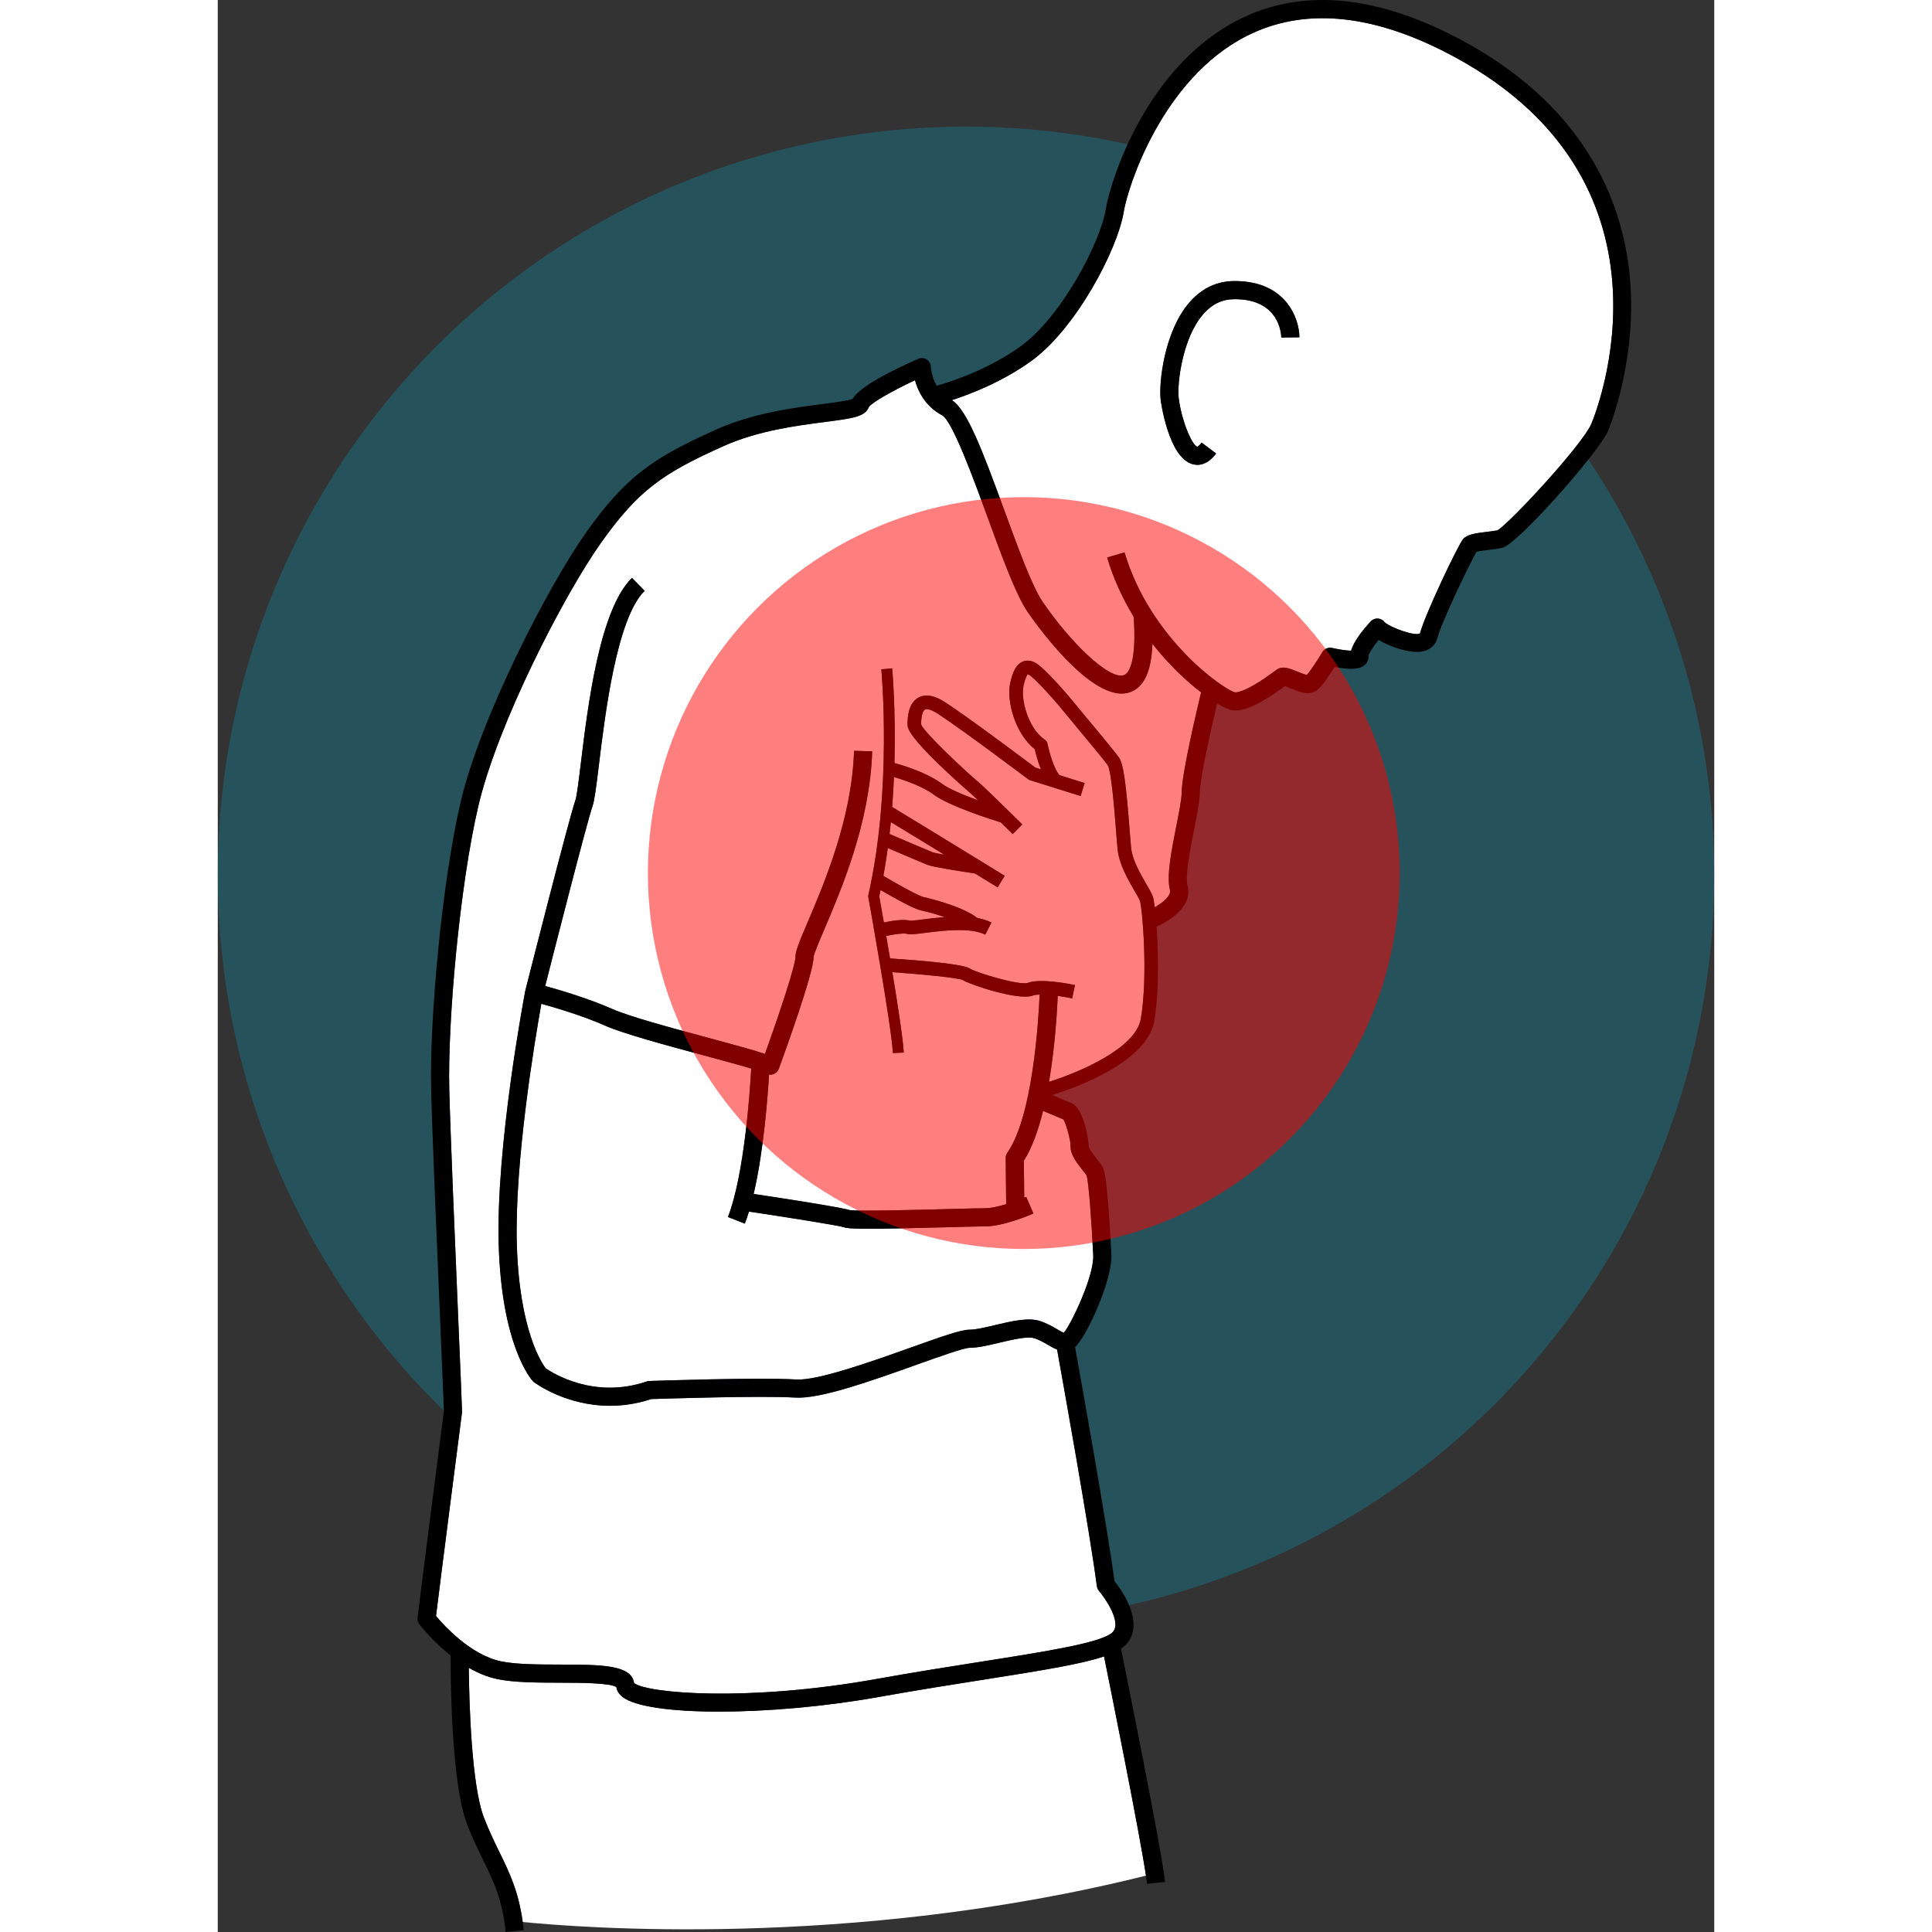
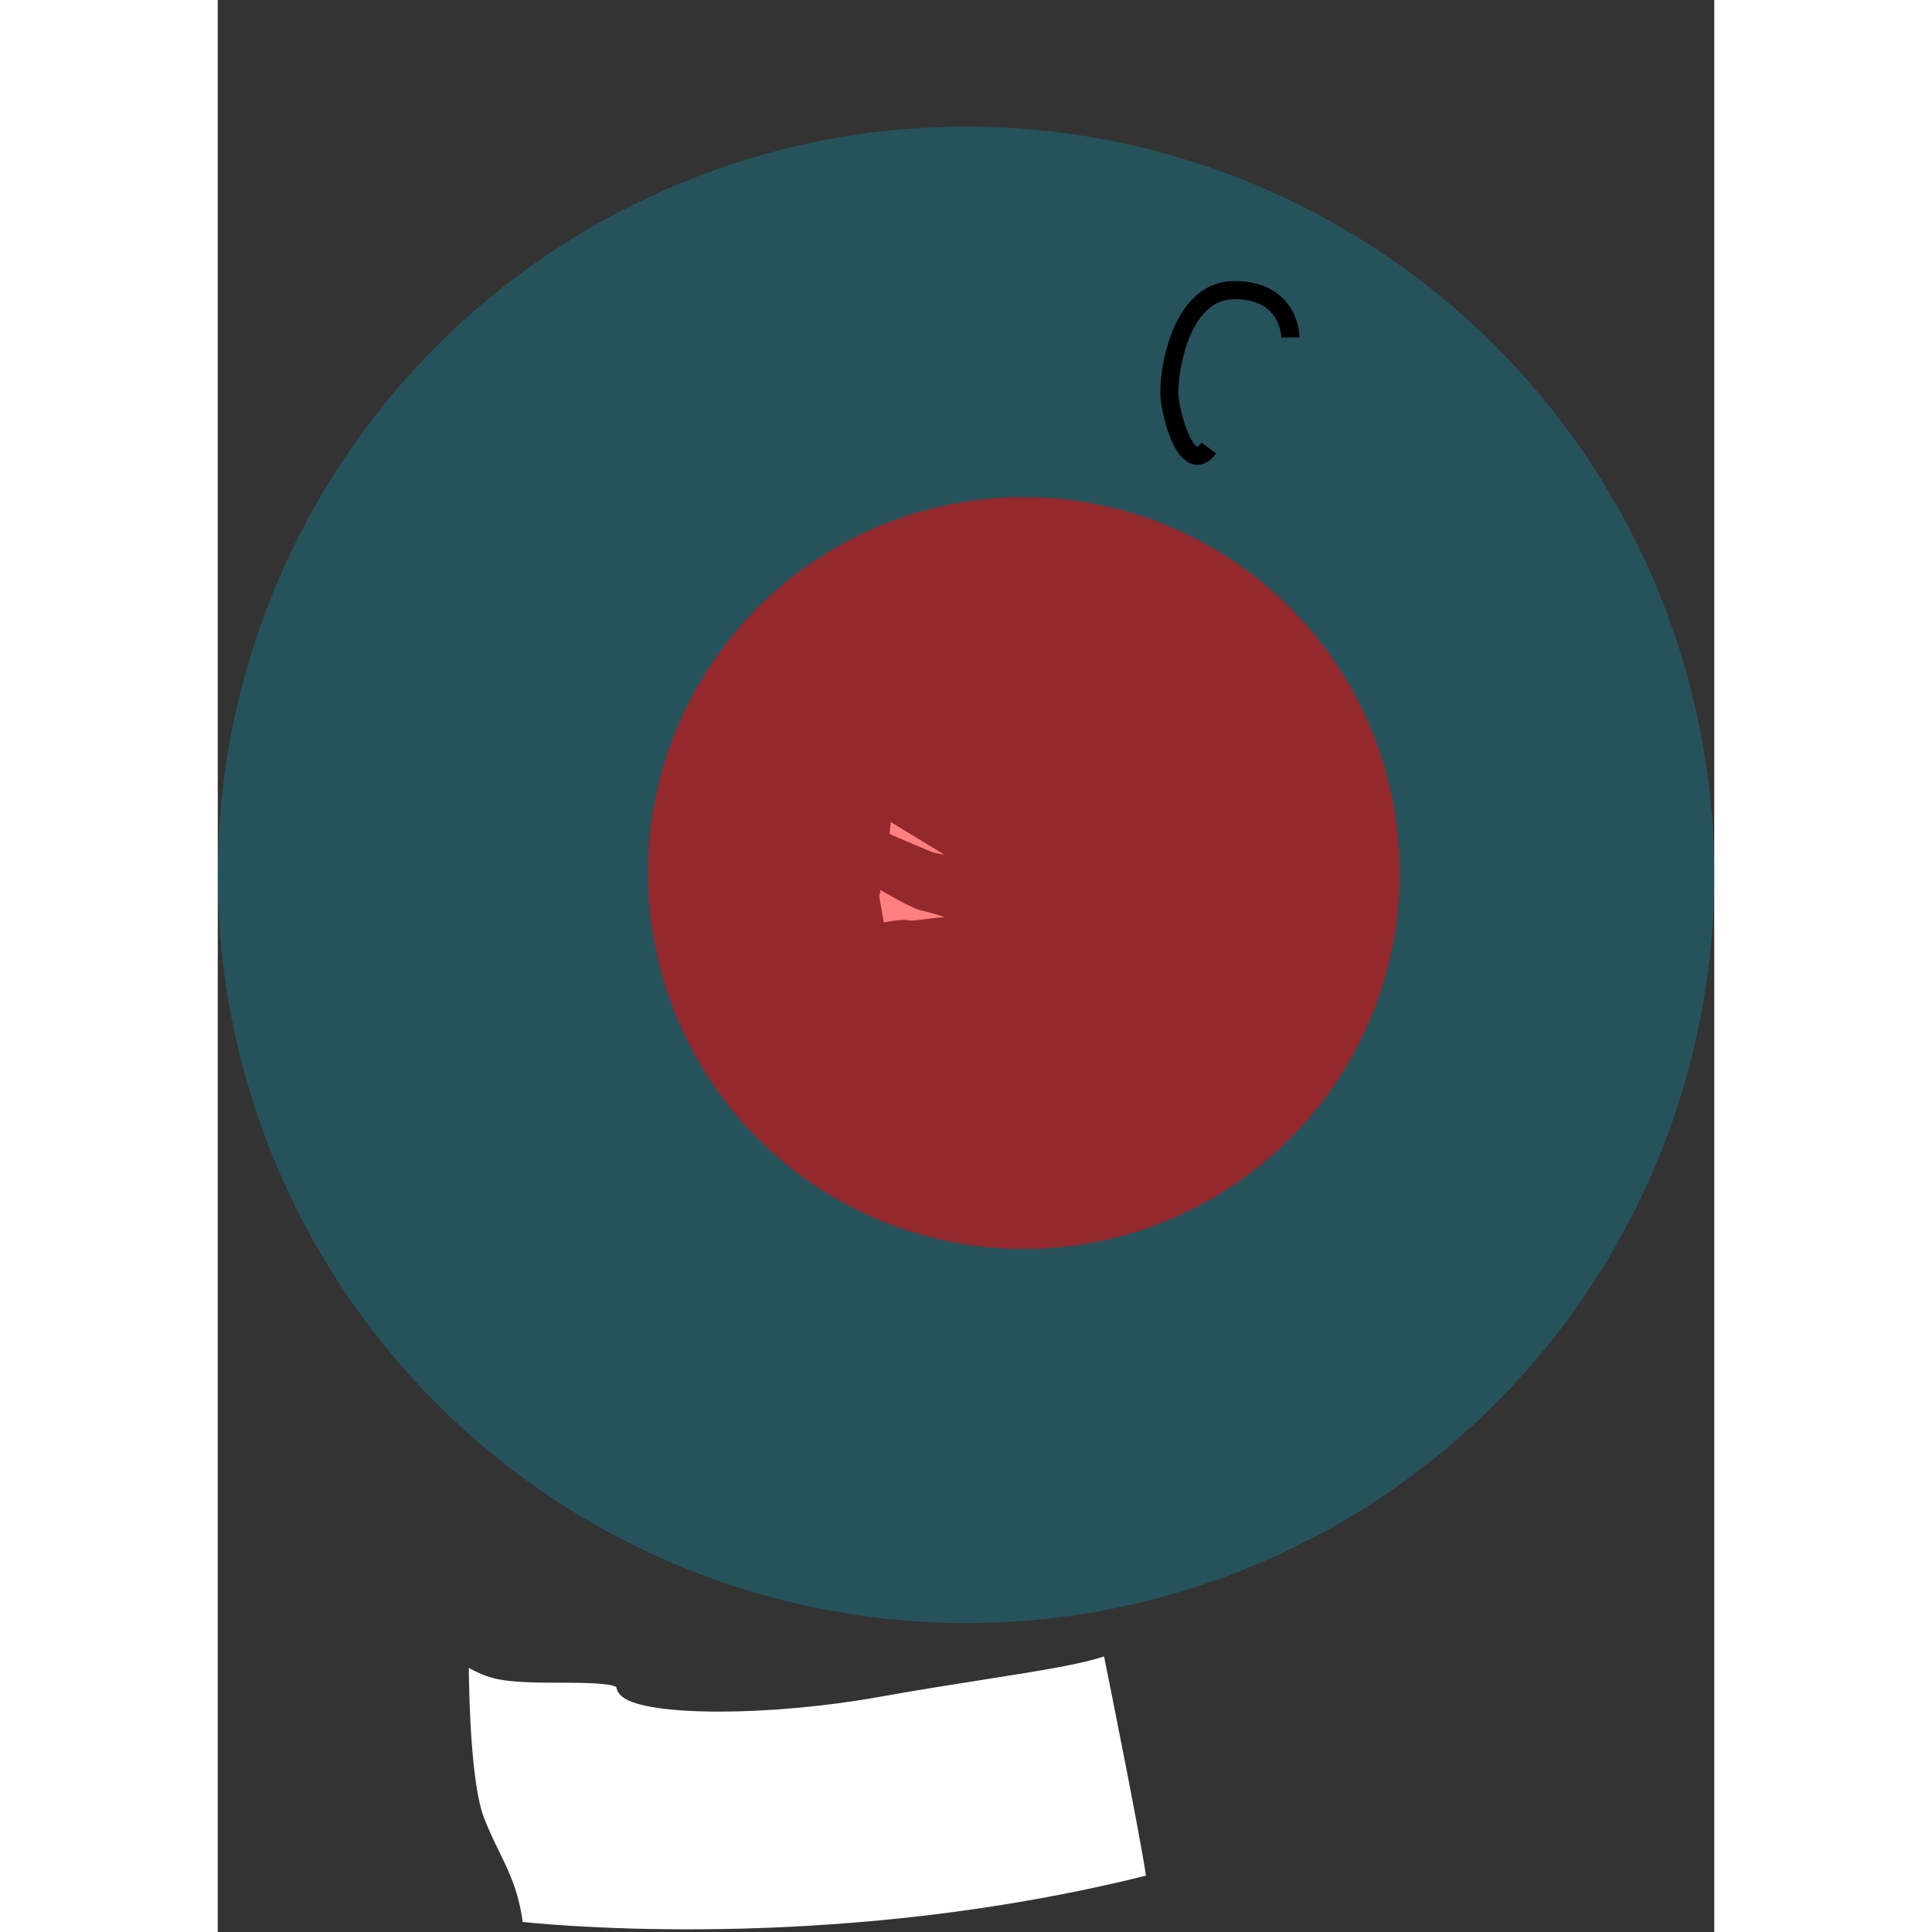
<svg xmlns="http://www.w3.org/2000/svg" width="512" viewBox="0 0 330 426.041" height="512" id="Layer_1">
  <rect x="0" y="0" width="330" height="426.041" fill="#333333" stroke="none" />
  <g>
    <circle r="165" opacity="0.4" fill="#128097" cy="192.92" cx="165" />
    <g fill="#fff">
      <path d="m169.165 370.351c-6.94 1.091-14.808 2.328-23.367 3.859-12.055 2.156-24.814 3.233-35.246 3.234-10.453 0-18.569-1.082-21.305-3.245-.932-.737-1.267-1.546-1.367-2.174-1.443-.934-7.991-.947-12.373-.957-5.003-.012-10.176-.023-13.888-.805-2.224-.468-4.33-1.373-6.264-2.477.078 7.337.557 25.902 3.371 33.115 1.15 2.948 2.296 5.293 3.403 7.56 2.231 4.566 4.178 8.566 5.118 15.372 11.59 1.174 71.981 6.121 137.439-10.22-1.411-9.446-7.801-41.205-9.243-48.339-4.953 1.668-13.322 3.04-26.278 5.077z" />
      <path d="m160.233 188.486c-1.723-1.056-3.127-1.915-3.731-2.284-1.573-.961-5.728-3.488-8.081-4.918-.085.87-.177 1.744-.278 2.623 1.792.771 8.392 3.607 9.475 4.026.291.11 1.269.311 2.615.554z" />
-       <path d="m302.894 93.476c.931-2.204 22.165-54.312-32.337-82.061-16.734-8.521-31.429-9.69-43.675-3.476-18.641 9.459-26.211 33.323-27.086 38.724-1.368 8.435-10.652 26.069-20.674 33.145-6.418 4.53-13.252 7.152-17.236 8.429 3.335 2.14 6.616 10.739 11.614 24.421 2.977 8.146 6.054 16.57 8.344 19.96 5.825 8.623 14.661 17.428 17.988 16.256 1.461-.509 2.778-4.169 2.138-12.882-2.354-3.868-4.411-8.227-5.844-13.053l3.834-1.139c5.729 19.285 22.148 30.421 24.363 30.871.193.03 2.215.185 8.86-4.76l.282-.209c1.313-.956 2.849-.33 4.626.396.565.231 1.543.629 2.07.733.748-.804 2.298-3.133 3.401-5.015.443-.756 1.325-1.134 2.182-.935 1.497.35 3.2.587 4.185.606.568-2.06 2.557-4.55 4.318-6.451.438-.473 1.078-.71 1.714-.625.559.069 1.058.37 1.381.822 1.247 1.127 6.712 3.169 7.783 2.424.916-3.792 8.361-19.452 9.479-20.753.898-1.05 2.534-1.294 5.348-1.636.797-.097 1.617-.196 2.237-.315 2.823-1.672 18.805-18.98 20.704-23.479zm-68.366-19.042c-.019-.87-.472-8.458-10.23-8.458-.058 0-.114 0-.172.001-2.648.023-4.867 1.094-6.783 3.271-4.662 5.297-5.8 15.475-5.445 18.449.583 4.909 2.922 10.541 4.13 10.81-.006-.006.337-.108.935-.904l3.199 2.4c-1.469 1.958-2.941 2.507-4.129 2.507-.38 0-.731-.056-1.043-.14-5.402-1.452-7.049-14.073-7.064-14.2-.44-3.7.78-15.161 6.415-21.564 2.673-3.037 5.953-4.594 9.75-4.628.069-.001.141-.001.21-.001 11.146 0 14.184 8.097 14.229 12.405z" />
-       <path d="m181.99 244.967c-1.048 4.254-2.423 8.169-4.234 10.981l.085 8.175c.163-.067.315-.131.442-.185l1.587 3.672c-.669.289-6.649 2.826-10.609 2.826-1.01 0-3.761.072-7.242.165-9.441.249-15.129.362-18.599.362-3.621 0-4.825-.123-5.364-.345-1.118-.362-11.511-2.031-20.919-3.446-.287.938-.59 1.832-.913 2.658l-3.725-1.457c3.642-9.313 4.878-28.086 5.134-32.734-2.771-.834-6.76-1.909-10.669-2.962-8.188-2.206-17.47-4.706-21.525-6.498-4.927-2.176-10.976-3.967-14.083-4.827-1.378 7.711-5.959 34.942-5.403 53.178.58 18.982 5.574 26.178 6.364 27.201 1.416.985 10.606 6.892 22.267 2.908.186-.064.381-.1.577-.106.981-.033 24.146-.831 32.463-.329 4.658.265 16.474-3.934 25.1-7.012 7.319-2.61 11.223-3.973 13.044-3.973 1.395 0 3.565-.517 5.664-1.017 3.606-.859 7.331-1.744 9.941-.877 1.532.511 2.754 1.227 3.736 1.801.482.282 1.117.654 1.457.771 1.52-1.692 6.765-12.56 6.484-17.189-.367-7.492-.999-15.942-1.44-17.48-.197-.29-.515-.691-.848-1.113-1.313-1.662-2.802-3.547-2.703-5.423.054-1.033-.93-4.811-1.578-5.834-.964-.41-3.049-1.286-4.492-1.892z" />
-       <path d="m194.329 350.827c-.255-.295-.419-.66-.47-1.047-1.605-12.252-7.458-44.877-8.777-52.185-.723-.274-1.399-.669-1.992-1.017-.865-.506-1.845-1.079-2.981-1.458-1.527-.511-4.977.312-7.75.973-2.431.579-4.726 1.126-6.591 1.126-1.214 0-6.785 1.987-11.7 3.74-9.94 3.547-21.19 7.575-26.684 7.236-7.638-.458-29.044.233-31.794.325-3.228 1.066-6.287 1.482-9.098 1.482-9.676 0-16.39-4.928-16.751-5.199-.096-.071-.185-.152-.267-.24-.279-.301-6.839-7.626-7.519-29.912-.664-21.764 5.591-54.773 5.857-56.168l.009.002c.007-.039.008-.078.018-.117.388-1.531 9.521-37.565 11.028-41.92.318-.921.747-4.443 1.2-8.173 1.538-12.65 4.113-33.825 11.266-40.846l2.803 2.856c-6.153 6.039-8.719 27.138-10.098 38.474-.613 5.043-.953 7.733-1.392 8.998-1.26 3.64-8.488 31.984-10.443 39.676 3.147.862 9.528 2.735 14.852 5.087 3.774 1.668 12.898 4.126 20.949 6.294 5.87 1.581 10.12 2.737 12.657 3.586 3.417-9.477 6.728-19.616 6.728-21.359 0-1.318.818-3.292 2.67-7.631 3.662-8.582 9.791-22.946 10.252-37.848l3.998.123c-.483 15.655-6.798 30.453-10.571 39.295-1.127 2.643-2.293 5.375-2.35 6.089.001 3.476-6.383 21.114-7.663 24.614-.195.535-.609.962-1.14 1.172-.237.095-.488.142-.738.142-.095 0-.188-.019-.281-.033-.292 4.905-1.191 16.909-3.392 26.32 6.461.973 19.077 2.915 21.213 3.569 1.8.293 15.781-.074 22.525-.252 3.511-.093 6.285-.166 7.348-.166 1.249 0 2.962-.4 4.595-.895l-.106-10.171c-.004-.418.123-.827.363-1.17 5.582-7.949 6.864-28.901 7.12-34.872-.639.015-1.166.079-1.504.211-3.118 1.197-13.801-2.381-15.513-3.442-1.179-.485-8.564-1.227-15.459-1.71 1.22 7.364 2.385 14.935 2.515 17.728l-2.397.111c-.271-5.787-5.366-34.105-5.417-34.391-.029-.159-.025-.321.011-.479 5.299-23.291 2.884-49.487 2.859-49.749l2.389-.229c.015.152.824 8.949.501 20.882.529.14 6.772 1.82 10.457 4.563 1.538 1.144 4.854 2.527 8.018 3.687-.872-.832-1.565-1.478-1.889-1.748-.135-.112-13.552-11.644-13.681-14.731-.073-1.767.134-4.917 2.348-6.177 1.551-.883 3.557-.536 5.96 1.031 5.407 3.526 17.998 12.989 19.84 14.377l1.247.391c-.691-1.728-1.143-3.518-1.351-4.439-4.477-3.545-6.227-10.825-5.441-14.488.577-2.693 1.351-4.109 2.587-4.736.568-.291 1.501-.519 2.709.021 2.307 1.034 8.594 8.675 8.654 8.751.429.535 1.484 1.802 2.76 3.333 2.825 3.393 6.343 7.615 7.276 8.938 1.073 1.52 1.616 6.34 2.362 15.902.13 1.669.242 3.119.344 4.107.268 2.603 2.036 5.656 3.328 7.885.732 1.264 1.262 2.177 1.491 2.912.116.372.251 1.153.386 2.229 1.821-1.031 3.683-2.549 3.347-3.824-.787-2.991.324-8.613 1.398-14.05.616-3.116 1.198-6.059 1.198-7.531 0-3.924 3.312-17.977 4.275-21.98-3.237-2.479-7.106-6.092-10.734-10.72-.241 6.157-1.858 9.606-4.96 10.688-8.49 2.958-22.046-16.944-22.62-17.793-2.564-3.797-5.587-12.069-8.786-20.828-3.091-8.461-7.762-21.247-10.016-22.446-3.737-1.987-5.318-5.338-5.986-7.733-4.694 2.21-9.396 4.822-10.173 5.912-.773 2.144-3.589 2.508-9.634 3.288-6.234.806-14.773 1.908-22.407 5.328-13.284 5.95-18.741 9.663-26.996 21.294-8.194 11.548-22.811 39.905-27.065 58.057-4.129 17.616-6.791 47.547-6.413 62.54.246 9.774 1.291 34.434 2.055 52.44.401 9.479.719 16.965.758 18.543.003.102-.002.204-.016.306-.049.378-4.706 36.442-5.72 44.798 1.7 2.04 7.591 8.58 14.313 9.995 3.309.696 8.273.708 13.072.719 9.072.019 15.698.034 16.289 4.066 2.782 2.262 24.906 4.213 53.288-.862 8.602-1.538 16.491-2.779 23.451-3.874 14.211-2.234 26.483-4.164 28.776-6.457 2.166-2.166-1.809-7.74-2.991-9.114z" />
      <path d="m152.7 203.026c.323.038 1.837-.149 3.055-.304 1.335-.17 2.882-.366 4.503-.493-1.956-.675-3.933-1.21-5.217-1.474-1.635-.338-6.382-3.028-8.88-4.488-.097.461-.193.923-.296 1.382.132.737.516 2.882 1.022 5.776 1.664-.355 4.361-.807 5.812-.398z" />
-       <path d="m203.552 224.652c1.638-9.613.318-24.338-.176-25.919-.13-.415-.685-1.375-1.224-2.303-1.428-2.464-3.384-5.838-3.717-9.082-.103-1.006-.219-2.482-.351-4.181-.331-4.253-1.022-13.102-1.829-14.416-.857-1.214-4.629-5.741-7.124-8.737-1.292-1.552-2.362-2.836-2.797-3.38-1.863-2.329-6.431-7.374-7.539-7.887-.117-.053-.181-.062-.196-.064.022.016-.454.407-.939 2.67-.557 2.595.811 9.032 4.717 11.766.315.221.534.556.61.934.411 2.047 1.478 5.654 2.64 6.886l5.543 1.737-.896 2.863-11.146-3.493c-.164-.052-.318-.131-.455-.234-.142-.106-14.248-10.742-19.879-14.414-1.538-1.004-2.472-1.144-2.838-.938-.54.308-.887 1.696-.838 3.328.795 1.906 9.931 10.438 12.608 12.668 1.529 1.274 9.356 9.018 9.688 9.347l-2.109 2.133c-.631-.624-1.569-1.549-2.612-2.573-2.118-.655-11.426-3.618-14.808-6.135-2.64-1.964-7.077-3.385-8.772-3.881-.091 2.132-.221 4.343-.398 6.604 1.606.976 7.42 4.512 9.35 5.69 2.246 1.374 15.474 9.484 15.474 9.484l-1.568 2.557s-2.221-1.362-4.996-3.063c-2.614-.39-9.178-1.401-10.441-1.89-1.014-.392-6.318-2.666-8.779-3.724-.277 2.043-.598 4.097-.974 6.144 3.67 2.18 7.879 4.463 8.864 4.667.088.018 8.262 1.803 11.871 4.622 1.119.211 2.171.528 3.095 1.001l-1.367 2.67c-3.247-1.661-9.422-.879-13.112-.411-2.396.306-3.487.432-4.246.215-.631-.176-2.656.083-4.484.472.269 1.556.555 3.228.847 4.957 7.331.495 16.184 1.276 17.586 2.229 1.407.936 11.134 3.824 12.812 3.168 2.716-1.049 9.131.222 10.389.486l-.619 2.936c-.926-.195-2.05-.389-3.188-.542-.144 3.432-.596 11.14-1.924 18.948 6.483-2.039 19.119-7.304 20.247-13.915z" />
    </g>
-     <path d="m272.371 7.85c-17.938-9.134-33.85-10.302-47.299-3.478-20.333 10.317-28.225 35.477-29.226 41.65-1.23 7.588-9.957 24.111-19.031 30.518-7.347 5.186-15.502 7.748-18.276 8.52-1.168-2.011-1.281-4.04-1.287-4.164-.021-.664-.372-1.274-.935-1.628-.565-.353-1.267-.405-1.872-.136-5.841 2.578-12.898 6.13-14.431 8.812-.935.408-3.93.796-6.594 1.14-6.481.837-15.357 1.983-23.529 5.644-13.818 6.189-19.892 10.327-28.623 22.63-8.379 11.808-23.335 40.841-27.698 59.459-4.195 17.901-6.901 48.317-6.517 63.553.246 9.809 1.292 34.488 2.056 52.508.39 9.181.699 16.489.752 18.322-.349 2.705-5.075 39.324-5.805 45.52-.06.512.08 1.028.391 1.44.184.242 2.834 3.689 6.892 6.897-.01 3.334.04 28.022 3.66 37.299 1.211 3.102 2.446 5.631 3.536 7.861 2.347 4.804 4.2 8.598 4.953 15.824l3.978-.414c-.065-.622-.14-1.215-.22-1.794-.94-6.806-2.887-10.805-5.118-15.372-1.107-2.267-2.253-4.611-3.403-7.56-2.814-7.213-3.293-25.778-3.371-33.115 1.934 1.104 4.04 2.009 6.264 2.477 3.712.781 8.885.793 13.888.805 4.382.01 10.93.023 12.373.957.101.628.435 1.437 1.367 2.174 2.735 2.163 10.852 3.245 21.305 3.245 10.432-.001 23.191-1.078 35.246-3.234 8.56-1.531 16.427-2.769 23.367-3.859 12.956-2.037 21.325-3.409 26.278-5.077 1.442 7.134 7.832 38.893 9.243 48.339.111.744.192 1.354.237 1.798l3.981-.398c-.665-6.654-8.677-46.281-9.728-51.467.367-.249.703-.504.973-.775 3.969-3.968.523-10.504-2.399-14.089-1.706-12.666-7.348-44.134-8.701-51.63 2.424-2.089 8.348-14.778 7.998-20.561-.857-17.49-1.691-18.824-1.965-19.263-.299-.477-.727-1.019-1.179-1.591-.573-.726-1.766-2.234-1.848-2.734.065-1.228-1.072-8.468-3.704-9.595-.685-.294-2.743-1.16-4.331-1.827 5.108-1.603 20.945-7.271 22.489-16.325 1.076-6.317.933-14.903.517-20.806 2.319-1.044 8.113-4.191 6.815-9.123-.554-2.102.606-7.971 1.454-12.256.684-3.458 1.273-6.443 1.273-8.308 0-2.831 2.383-13.514 3.808-19.548 1.471.885 2.625 1.395 3.298 1.504.239.038.488.058.75.058 2.464 0 5.963-1.728 10.888-5.363.366.121.888.334 1.27.489 1.929.786 4.11 1.676 5.748.449 1.175-.882 2.882-3.464 3.936-5.169 5.104.983 6.289-.098 6.699-.473.591-.542.881-1.299.809-2.094.135-.573 1.07-1.978 2.222-3.392 2.549 1.535 6.738 2.914 9.268 2.6 1.929-.247 3.279-1.365 3.705-3.068.877-3.51 7.26-16.627 8.581-18.963.623-.179 2.012-.347 2.886-.453.958-.116 1.948-.236 2.755-.406 3.43-.724 21.484-21.289 23.39-25.802.273-.646 6.666-16.061 4.721-34.77-1.632-15.699-9.711-37.536-38.929-52.412zm7.581 109.419c-2.813.342-4.449.586-5.348 1.636-1.117 1.301-8.562 16.961-9.479 20.753-1.071.745-6.536-1.297-7.783-2.424-.323-.452-.822-.753-1.381-.822-.636-.085-1.276.152-1.714.625-1.762 1.901-3.75 4.392-4.318 6.451-.984-.019-2.688-.257-4.185-.606-.856-.198-1.738.18-2.182.935-1.103 1.882-2.653 4.211-3.401 5.015-.527-.104-1.506-.503-2.07-.733-1.777-.726-3.312-1.352-4.626-.396l-.282.209c-6.646 4.945-8.667 4.79-8.86 4.76-2.215-.45-18.635-11.586-24.363-30.871l-3.834 1.139c1.433 4.826 3.49 9.185 5.844 13.053.64 8.712-.677 12.373-2.138 12.882-3.327 1.172-12.163-7.633-17.988-16.256-2.29-3.39-5.367-11.813-8.344-19.96-4.998-13.682-8.279-22.281-11.614-24.421 3.983-1.278 10.817-3.899 17.236-8.429 10.021-7.075 19.306-24.709 20.674-33.145.875-5.4 8.445-29.265 27.086-38.724 12.246-6.214 26.94-5.045 43.675 3.476 54.502 27.75 33.268 79.857 32.337 82.061-1.899 4.499-17.881 21.807-20.704 23.479-.62.118-1.44.218-2.237.315zm-111.408 249.13c-6.96 1.095-14.85 2.336-23.451 3.874-28.382 5.075-50.506 3.124-53.288.862-.591-4.032-7.217-4.047-16.289-4.066-4.8-.011-9.764-.022-13.072-.719-6.723-1.415-12.613-7.955-14.313-9.995 1.014-8.355 5.671-44.42 5.72-44.798.014-.102.019-.204.016-.306-.039-1.578-.356-9.065-.758-18.543-.764-18.006-1.809-42.665-2.055-52.44-.378-14.993 2.284-44.924 6.413-62.54 4.254-18.151 18.871-46.509 27.065-58.057 8.255-11.631 13.712-15.344 26.996-21.294 7.635-3.42 16.173-4.522 22.407-5.328 6.045-.78 8.86-1.145 9.634-3.288.777-1.09 5.479-3.702 10.173-5.912.668 2.396 2.249 5.746 5.986 7.733 2.254 1.199 6.925 13.985 10.016 22.446 3.199 8.759 6.222 17.031 8.786 20.828.574.849 14.13 20.751 22.62 17.793 3.102-1.081 4.718-4.531 4.96-10.688 3.628 4.628 7.497 8.24 10.734 10.72-.963 4.003-4.275 18.055-4.275 21.98 0 1.473-.582 4.415-1.198 7.531-1.074 5.436-2.186 11.059-1.398 14.05.336 1.274-1.525 2.793-3.347 3.824-.135-1.076-.269-1.857-.386-2.229-.23-.735-.759-1.648-1.491-2.912-1.292-2.228-3.061-5.281-3.328-7.885-.102-.988-.214-2.438-.344-4.107-.746-9.562-1.289-14.382-2.362-15.902-.934-1.322-4.451-5.545-7.276-8.938-1.275-1.531-2.331-2.798-2.76-3.333-.06-.076-6.348-7.717-8.654-8.751-1.208-.541-2.141-.312-2.709-.021-1.236.627-2.01 2.043-2.587 4.736-.785 3.663.965 10.943 5.441 14.488.208.92.66 2.711 1.351 4.439l-1.247-.391c-1.842-1.388-14.433-10.851-19.84-14.377-2.403-1.567-4.409-1.914-5.96-1.031-2.214 1.26-2.421 4.41-2.348 6.177.129 3.088 13.546 14.619 13.681 14.731.324.27 1.016.916 1.889 1.748-3.163-1.16-6.479-2.543-8.018-3.687-3.686-2.743-9.928-4.423-10.457-4.563.323-11.934-.486-20.73-.501-20.882l-2.389.229c.024.262 2.439 26.458-2.859 49.749-.036.158-.04.32-.011.479.051.285 5.146 28.604 5.417 34.391l2.397-.111c-.13-2.793-1.295-10.364-2.515-17.728 6.895.483 14.28 1.226 15.459 1.71 1.712 1.062 12.395 4.64 15.513 3.442.338-.132.865-.196 1.504-.211-.256 5.971-1.538 26.922-7.12 34.872-.24.343-.367.752-.363 1.17l.106 10.171c-1.633.495-3.346.895-4.595.895-1.062 0-3.837.073-7.348.166-6.744.178-20.726.545-22.525.252-2.136-.654-14.752-2.597-21.213-3.569 2.2-9.411 3.1-21.414 3.392-26.32.093.013.186.033.281.033.25 0 .501-.047.738-.142.53-.21.944-.637 1.14-1.172 1.28-3.5 7.664-21.139 7.663-24.614.057-.714 1.223-3.446 2.35-6.089 3.773-8.842 10.088-23.64 10.571-39.295l-3.998-.123c-.461 14.901-6.59 29.266-10.252 37.848-1.852 4.339-2.67 6.312-2.67 7.631 0 1.743-3.311 11.883-6.728 21.359-2.537-.849-6.787-2.005-12.657-3.586-8.051-2.168-17.175-4.626-20.949-6.294-5.324-2.352-11.705-4.225-14.852-5.087 1.955-7.691 9.184-36.036 10.443-39.676.439-1.265.778-3.955 1.392-8.998 1.379-11.336 3.944-32.435 10.098-38.474l-2.803-2.856c-7.152 7.021-9.727 28.195-11.266 40.846-.453 3.729-.882 7.252-1.2 8.173-1.508 4.356-10.641 40.389-11.028 41.92-.01.039-.01.078-.018.117l-.009-.002c-.267 1.395-6.521 34.404-5.857 56.168.681 22.286 7.24 29.611 7.519 29.912.081.088.171.169.267.24.361.272 7.075 5.199 16.751 5.199 2.811 0 5.87-.416 9.098-1.482 2.75-.092 24.156-.783 31.794-.325 5.493.339 16.743-3.689 26.684-7.236 4.915-1.753 10.486-3.74 11.7-3.74 1.865 0 4.16-.547 6.591-1.126 2.773-.66 6.223-1.483 7.75-.973 1.136.379 2.115.952 2.981 1.458.594.348 1.27.743 1.992 1.017 1.319 7.309 7.173 39.934 8.777 52.185.051.387.215.752.47 1.047 1.183 1.374 5.157 6.948 2.991 9.114-2.293 2.293-14.565 4.223-28.776 6.457zm22.22-108.283c.333.422.65.823.848 1.113.441 1.537 1.073 9.987 1.44 17.48.28 4.63-4.964 15.497-6.484 17.189-.34-.117-.975-.489-1.457-.771-.982-.574-2.204-1.29-3.736-1.801-2.61-.867-6.336.018-9.941.877-2.099.5-4.269 1.017-5.664 1.017-1.821 0-5.725 1.362-13.044 3.973-8.626 3.078-20.441 7.276-25.1 7.012-8.316-.502-31.481.296-32.463.329-.196.007-.391.043-.577.106-11.66 3.983-20.851-1.923-22.267-2.908-.79-1.023-5.784-8.219-6.364-27.201-.556-18.236 4.025-45.468 5.403-53.178 3.107.859 9.156 2.65 14.083 4.827 4.056 1.792 13.337 4.292 21.525 6.498 3.909 1.053 7.898 2.128 10.669 2.962-.256 4.648-1.493 23.421-5.134 32.734l3.725 1.457c.323-.826.625-1.72.913-2.658 9.408 1.414 19.801 3.084 20.919 3.446.539.222 1.743.345 5.364.345 3.47 0 9.157-.113 18.599-.362 3.481-.093 6.232-.165 7.242-.165 3.96 0 9.94-2.537 10.609-2.826l-1.587-3.672c-.127.055-.279.118-.442.185l-.085-8.175c1.81-2.812 3.186-6.727 4.234-10.981 1.443.606 3.528 1.482 4.492 1.892.648 1.023 1.632 4.801 1.578 5.834-.099 1.876 1.39 3.761 2.703 5.423zm-5.534-38.497c1.137.153 2.261.347 3.188.542l.619-2.936c-1.258-.265-7.673-1.535-10.389-.486-1.679.656-11.405-2.231-12.812-3.168-1.402-.954-10.255-1.735-17.586-2.229-.291-1.728-.578-3.401-.847-4.957 1.828-.389 3.853-.648 4.484-.472.759.217 1.851.091 4.246-.215 3.69-.468 9.865-1.25 13.112.411l1.367-2.67c-.924-.473-1.976-.79-3.095-1.001-3.608-2.819-11.783-4.604-11.871-4.622-.985-.203-5.194-2.487-8.864-4.667.376-2.047.696-4.101.974-6.144 2.461 1.057 7.766 3.331 8.779 3.724 1.263.489 7.828 1.5 10.441 1.89 2.775 1.701 4.996 3.063 4.996 3.063l1.568-2.557s-13.227-8.11-15.474-9.484c-1.93-1.179-7.744-4.714-9.35-5.69.177-2.262.307-4.473.398-6.604 1.695.496 6.132 1.917 8.772 3.881 3.382 2.517 12.69 5.48 14.808 6.135 1.044 1.024 1.982 1.949 2.612 2.573l2.109-2.133c-.332-.329-8.159-8.072-9.688-9.347-2.678-2.231-11.813-10.762-12.608-12.668-.049-1.632.298-3.021.838-3.328.366-.206 1.3-.066 2.838.938 5.631 3.672 19.737 14.308 19.879 14.414.137.103.291.183.455.234l11.146 3.493.896-2.863-5.543-1.737c-1.162-1.232-2.229-4.839-2.64-6.886-.076-.378-.295-.713-.61-.934-3.905-2.733-5.273-9.171-4.717-11.766.484-2.263.961-2.654.939-2.67.016.001.079.011.196.064 1.108.513 5.676 5.558 7.539 7.887.435.544 1.505 1.828 2.797 3.38 2.495 2.996 6.267 7.523 7.124 8.737.808 1.315 1.498 10.163 1.829 14.416.132 1.698.247 3.175.351 4.181.333 3.244 2.289 6.618 3.717 9.082.538.928 1.094 1.888 1.224 2.303.494 1.581 1.813 16.306.176 25.919-1.128 6.611-13.764 11.876-20.247 13.915 1.328-7.808 1.781-15.516 1.924-18.948zm-36.808-38.336c2.353 1.43 6.508 3.957 8.081 4.918.605.369 2.008 1.228 3.731 2.284-1.346-.243-2.324-.444-2.615-.554-1.083-.419-7.683-3.255-9.475-4.026.101-.879.192-1.753.278-2.623zm-2.556 16.364c.103-.459.199-.921.296-1.382 2.498 1.46 7.245 4.15 8.88 4.488 1.284.264 3.261.799 5.217 1.474-1.621.128-3.168.324-4.503.493-1.218.154-2.731.342-3.055.304-1.451-.409-4.148.043-5.812.398-.506-2.894-.89-5.039-1.022-5.776z" />
    <path d="m224.299 61.976c-.069 0-.141 0-.21.001-3.797.034-7.077 1.591-9.75 4.628-5.635 6.403-6.856 17.864-6.415 21.564.016.127 1.662 12.748 7.064 14.2.312.084.663.14 1.043.14 1.188 0 2.66-.549 4.129-2.507l-3.199-2.4c-.598.796-.94.898-.935.904-1.208-.269-3.547-5.9-4.13-10.81-.354-2.975.783-13.152 5.445-18.449 1.916-2.177 4.135-3.247 6.783-3.271.058-.001.114-.001.172-.001 9.759 0 10.212 7.588 10.23 8.458l4-.053c-.045-4.309-3.082-12.405-14.229-12.405z" />
    <circle r="82.899" opacity=".5" fill="#f00" cy="192.526" cx="177.752" />
  </g>
</svg>